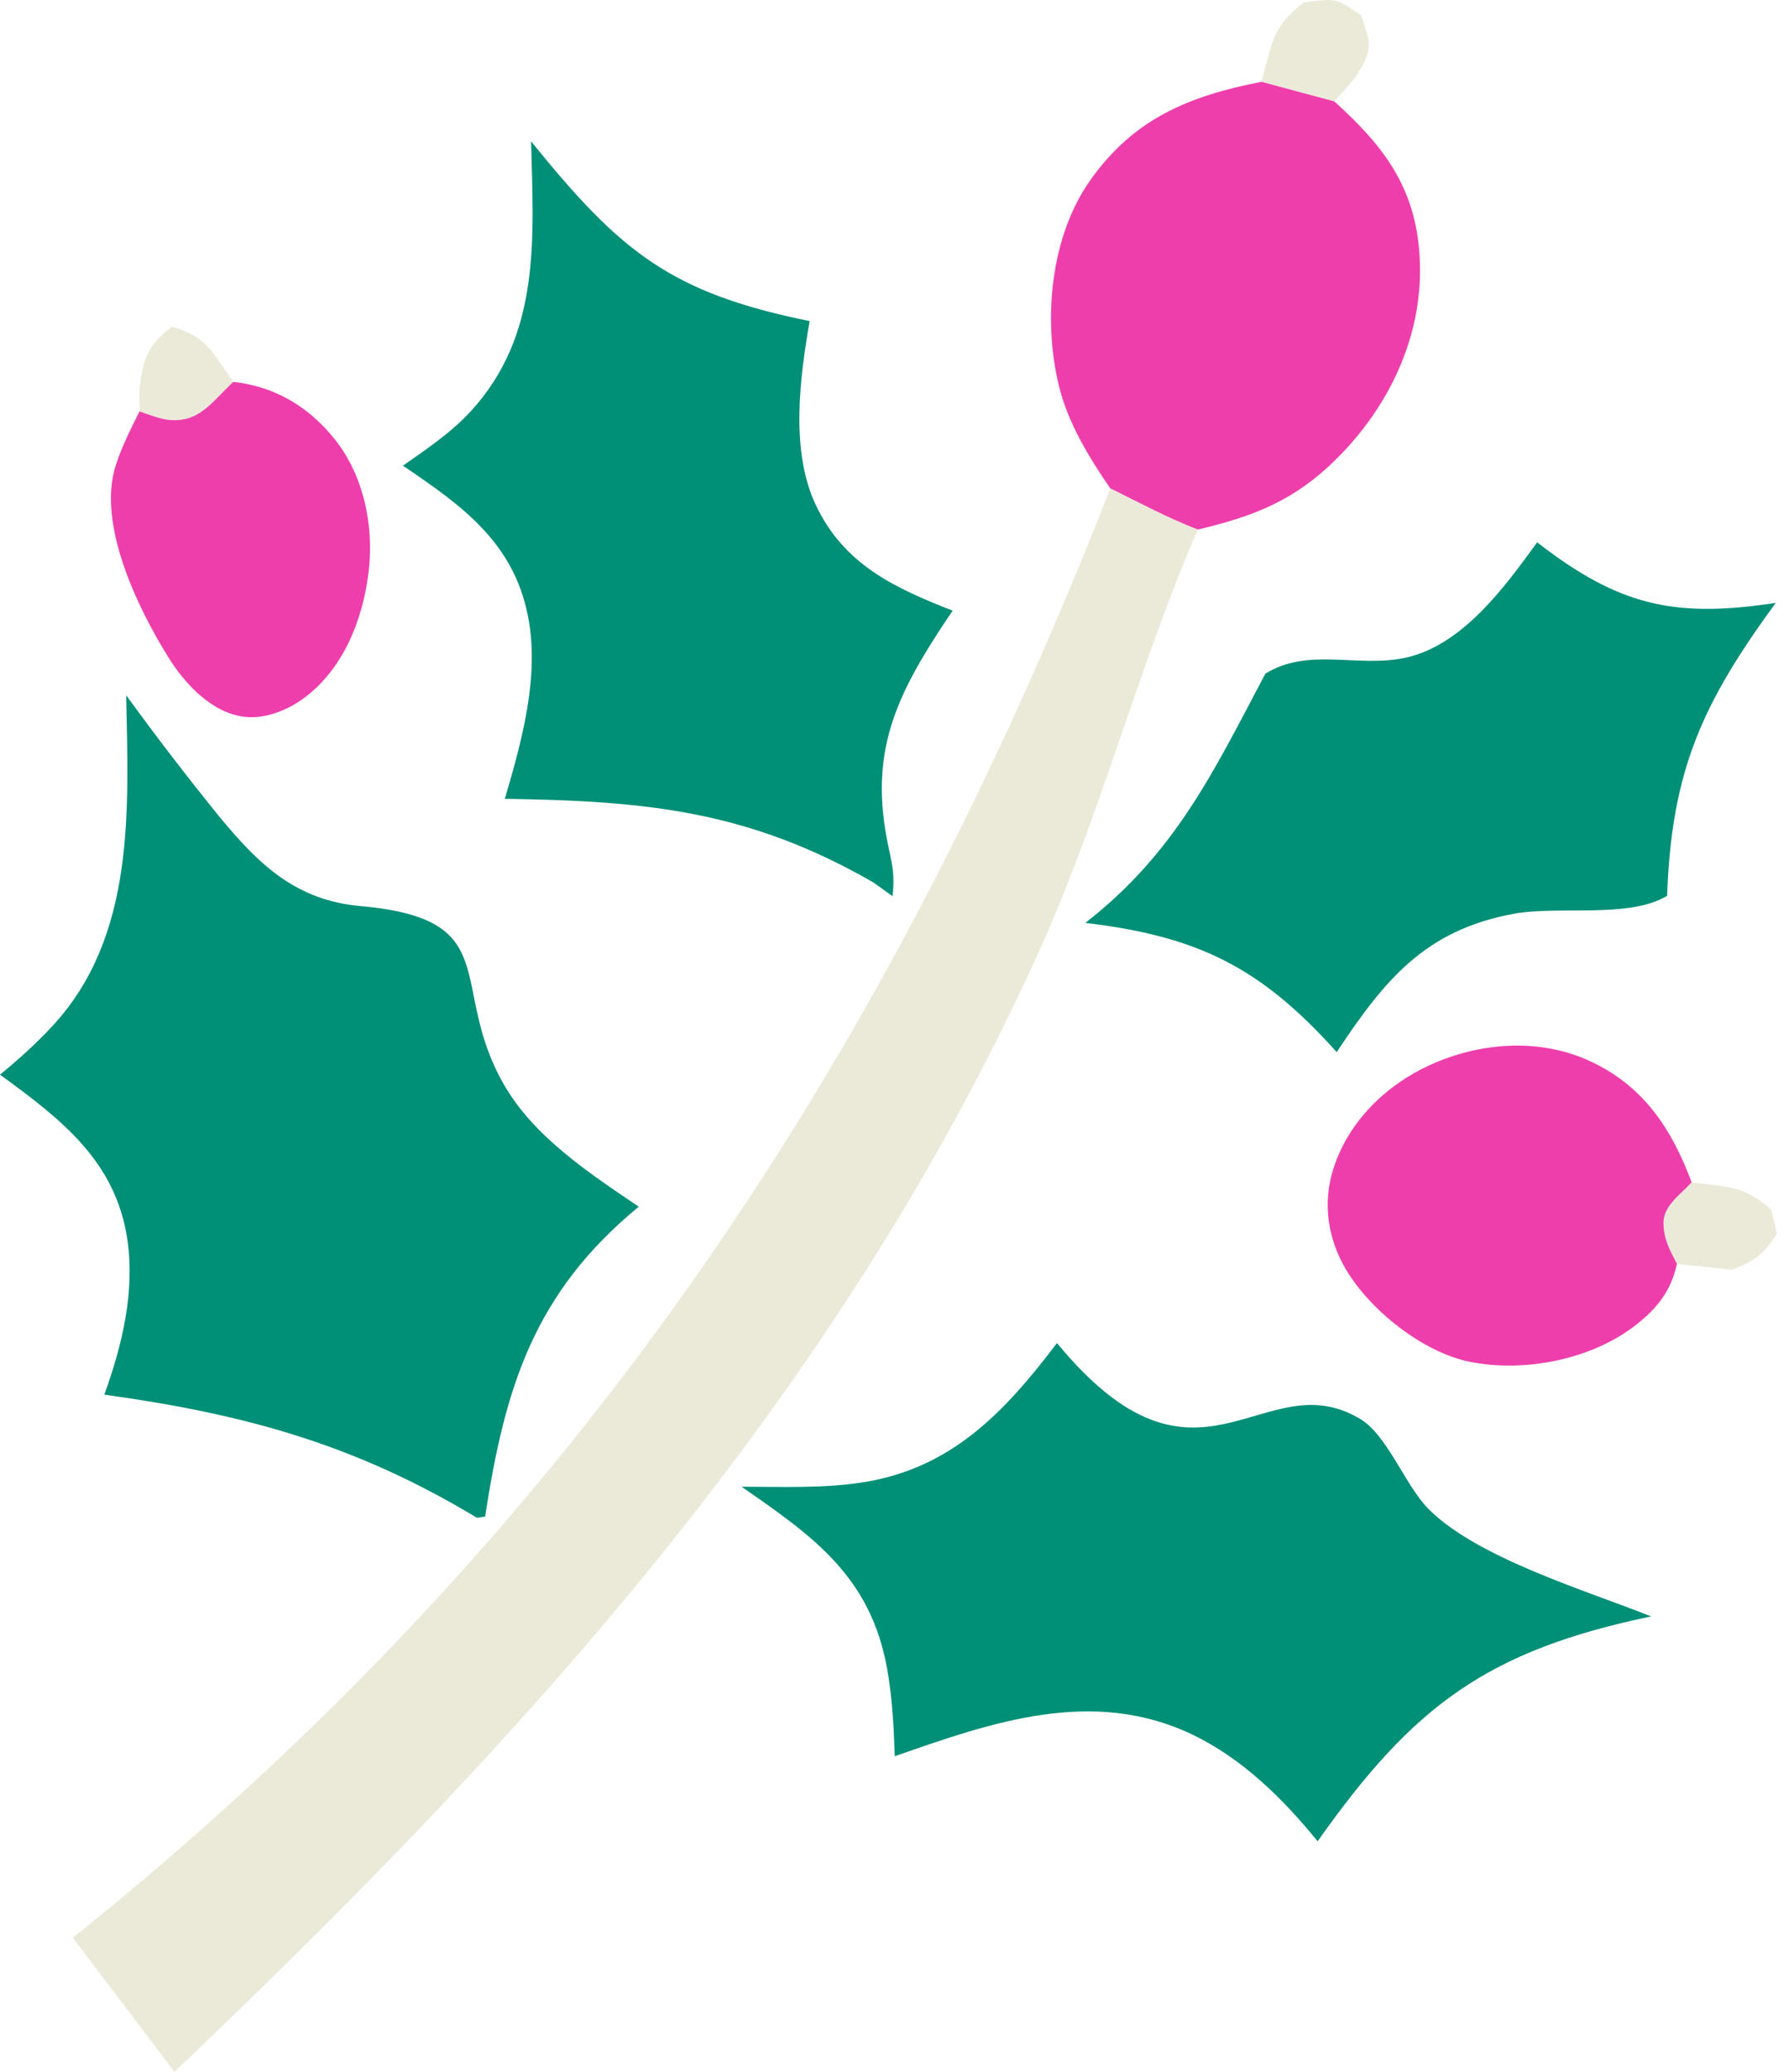
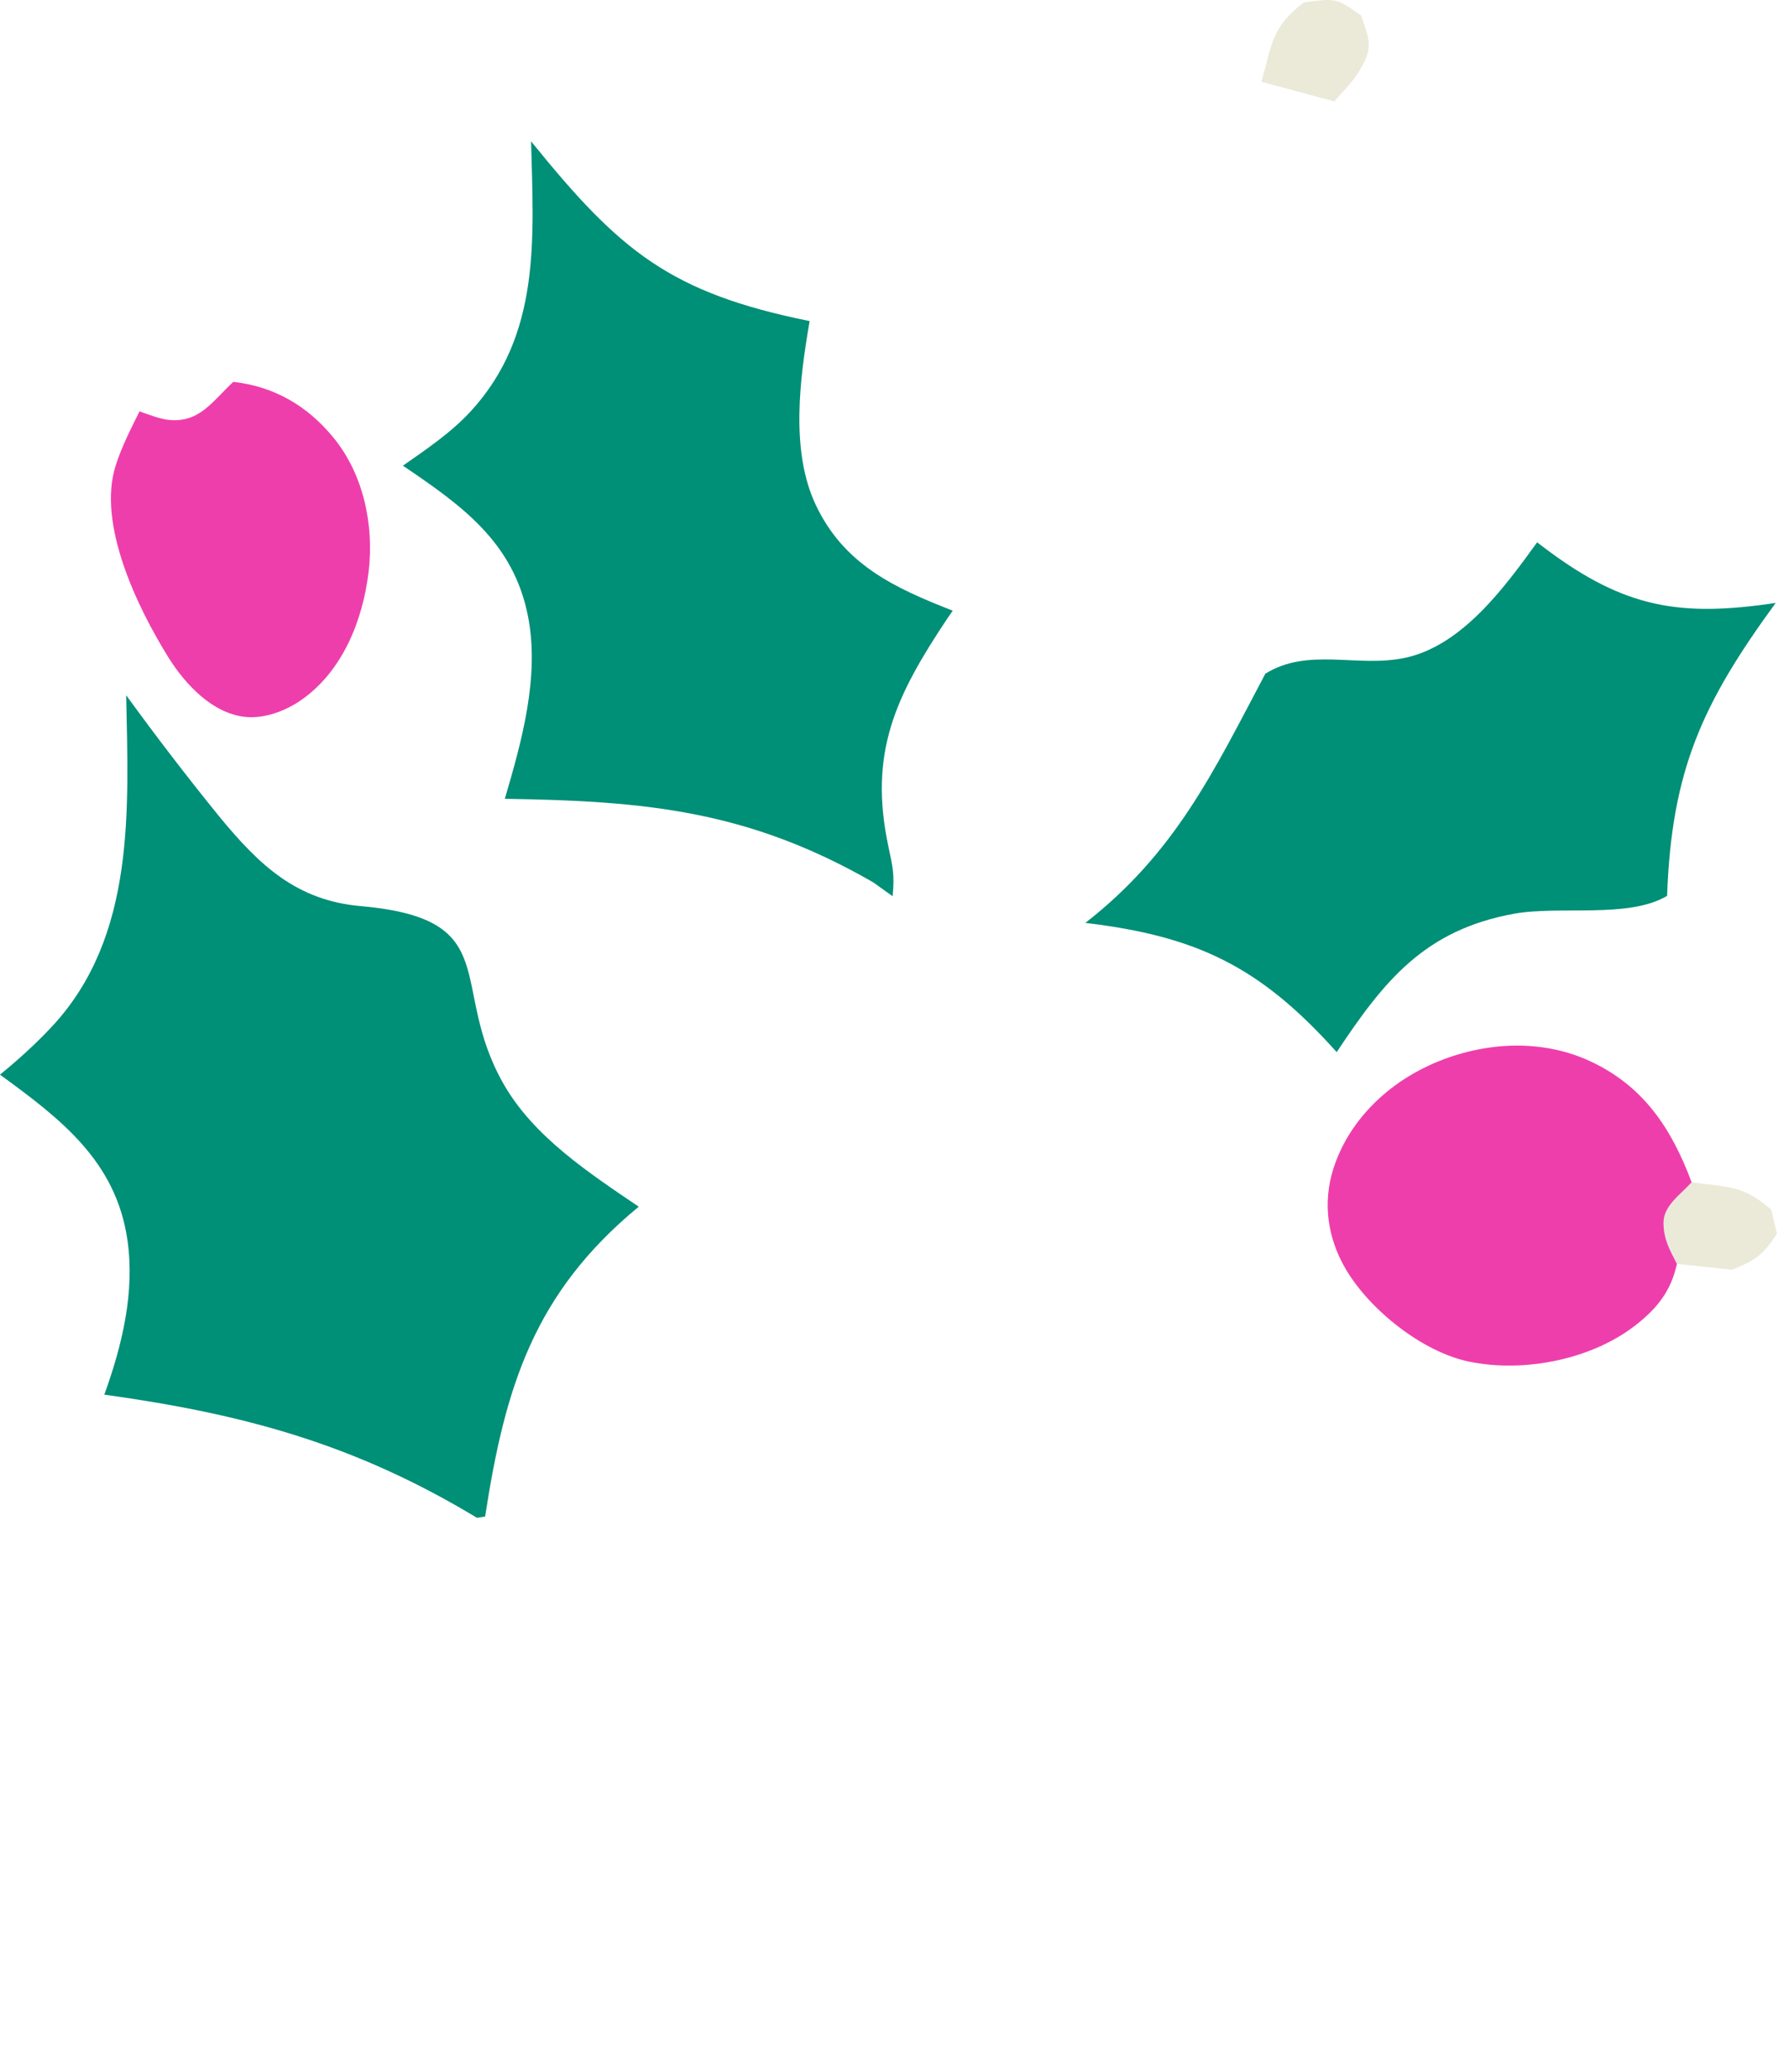
<svg xmlns="http://www.w3.org/2000/svg" width="57" height="66" viewBox="0 0 57 66" fill="none">
-   <path d="M4.446 13.104C4.439 12.705 4.422 12.469 4.485 12.054C4.601 11.286 4.872 10.847 5.483 10.411C6.622 10.729 6.753 11.23 7.435 12.165C6.742 12.805 6.343 13.505 5.313 13.368C5.07 13.335 4.685 13.188 4.446 13.104Z" fill="#EBEAD9" />
  <path d="M53.896 37.663C55.059 37.823 55.537 37.749 56.436 38.537L56.616 39.302C56.181 39.975 55.929 40.151 55.187 40.45L53.428 40.262C53.193 39.8 53.004 39.485 53.001 38.952C52.998 38.41 53.55 38.047 53.896 37.663Z" fill="#EBEAD9" />
  <path d="M40.19 2.606C40.544 1.366 40.505 0.884 41.543 0.073C42.559 -0.045 42.537 -0.089 43.369 0.492C43.648 1.332 43.771 1.534 43.257 2.346C43.093 2.604 42.725 2.994 42.511 3.23L40.19 2.606Z" fill="#EBEAD9" />
  <path d="M7.434 12.165C8.734 12.311 9.793 12.924 10.629 13.947C11.587 15.12 11.92 16.734 11.745 18.212C11.561 19.758 10.916 21.386 9.592 22.304C9.097 22.647 8.436 22.898 7.827 22.839C6.765 22.735 5.894 21.791 5.363 20.938C4.379 19.356 3.091 16.698 3.685 14.832C3.874 14.237 4.168 13.663 4.445 13.105C4.684 13.189 5.069 13.335 5.312 13.368C6.342 13.506 6.741 12.805 7.434 12.165Z" fill="#EE3EAC" />
  <path d="M53.429 40.262C53.244 41.106 52.827 41.647 52.158 42.18C50.744 43.307 48.579 43.737 46.819 43.379C45.327 43.076 43.648 41.734 42.882 40.437C42.3 39.452 42.135 38.325 42.483 37.231C42.957 35.741 44.143 34.578 45.546 33.934C47.136 33.205 49.029 33.057 50.642 33.796C52.361 34.585 53.255 35.947 53.898 37.663C53.551 38.048 52.999 38.41 53.002 38.952C53.005 39.485 53.194 39.8 53.429 40.262Z" fill="#EE3EAC" />
-   <path d="M40.191 2.606L42.512 3.23C44.157 4.711 45.165 6.076 45.24 8.366C45.318 10.751 44.245 12.972 42.571 14.629C41.236 15.951 39.952 16.445 38.161 16.871C37.204 16.503 36.293 16.014 35.375 15.559C34.688 14.555 34.026 13.475 33.736 12.281C33.227 10.185 33.465 7.543 34.735 5.745C36.132 3.768 37.895 3.056 40.191 2.606Z" fill="#EE3EAC" />
  <path d="M48.975 17.277L49.292 17.517C51.774 19.366 53.536 19.664 56.576 19.207C54.245 22.398 53.258 24.531 53.116 28.538C51.9 29.269 49.685 28.846 48.24 29.108C45.385 29.628 44.096 31.246 42.589 33.517C40.155 30.799 38.151 29.826 34.581 29.4C37.455 27.16 38.661 24.588 40.316 21.461C41.682 20.615 43.232 21.274 44.748 20.96C46.585 20.579 47.951 18.691 48.975 17.277Z" fill="#008F77" />
  <path d="M16.921 4.502C19.759 8.013 21.352 9.327 25.796 10.229C25.483 12.045 25.175 14.354 25.99 16.082C26.888 17.984 28.488 18.724 30.355 19.454C30.296 19.539 30.236 19.623 30.179 19.709C28.543 22.168 27.665 23.969 28.307 26.975C28.446 27.631 28.506 27.86 28.44 28.551L27.825 28.11C23.851 25.823 20.585 25.514 16.084 25.447C16.625 23.613 17.2 21.549 16.822 19.629C16.357 17.263 14.704 16.1 12.838 14.835C13.581 14.314 14.364 13.788 14.983 13.119C17.246 10.671 16.999 7.593 16.921 4.502Z" fill="#008F77" />
-   <path d="M33.677 42.784C38.208 48.288 40.233 43.328 43.348 45.209C44.207 45.728 44.778 47.332 45.516 48.073C47.083 49.644 50.567 50.675 52.605 51.493C47.394 52.582 45.03 54.331 41.982 58.656C40.883 57.306 39.586 56.024 38.003 55.263C34.822 53.736 31.607 54.861 28.509 55.947C28.477 55.007 28.429 54.066 28.261 53.139C27.729 50.215 25.912 48.945 23.628 47.361C24.862 47.363 26.162 47.415 27.385 47.238C30.295 46.818 32 44.993 33.677 42.784Z" fill="#008F77" />
-   <path d="M35.376 15.559C36.294 16.014 37.205 16.503 38.162 16.871C36.246 21.287 35.073 25.982 33.058 30.41C26.653 44.492 16.632 55.474 5.557 66L2.32 61.73C17.994 49.168 28.087 34.187 35.376 15.559Z" fill="#EBEAD9" />
  <path d="M4.02 22.148C4.979 23.469 5.974 24.764 7.003 26.032C8.272 27.57 9.449 28.684 11.488 28.865C16.137 29.276 14.251 31.4 16.052 34.544C17.014 36.222 18.784 37.378 20.351 38.441C17.001 41.199 16.087 44.208 15.457 48.31L15.198 48.352C11.314 46.009 7.794 45.048 3.324 44.428C3.889 42.864 4.303 41.166 4.059 39.495C3.69 36.972 1.914 35.633 0 34.234C0.584 33.758 1.156 33.239 1.669 32.687C4.33 29.818 4.091 25.772 4.02 22.148Z" fill="#008F77" />
</svg>